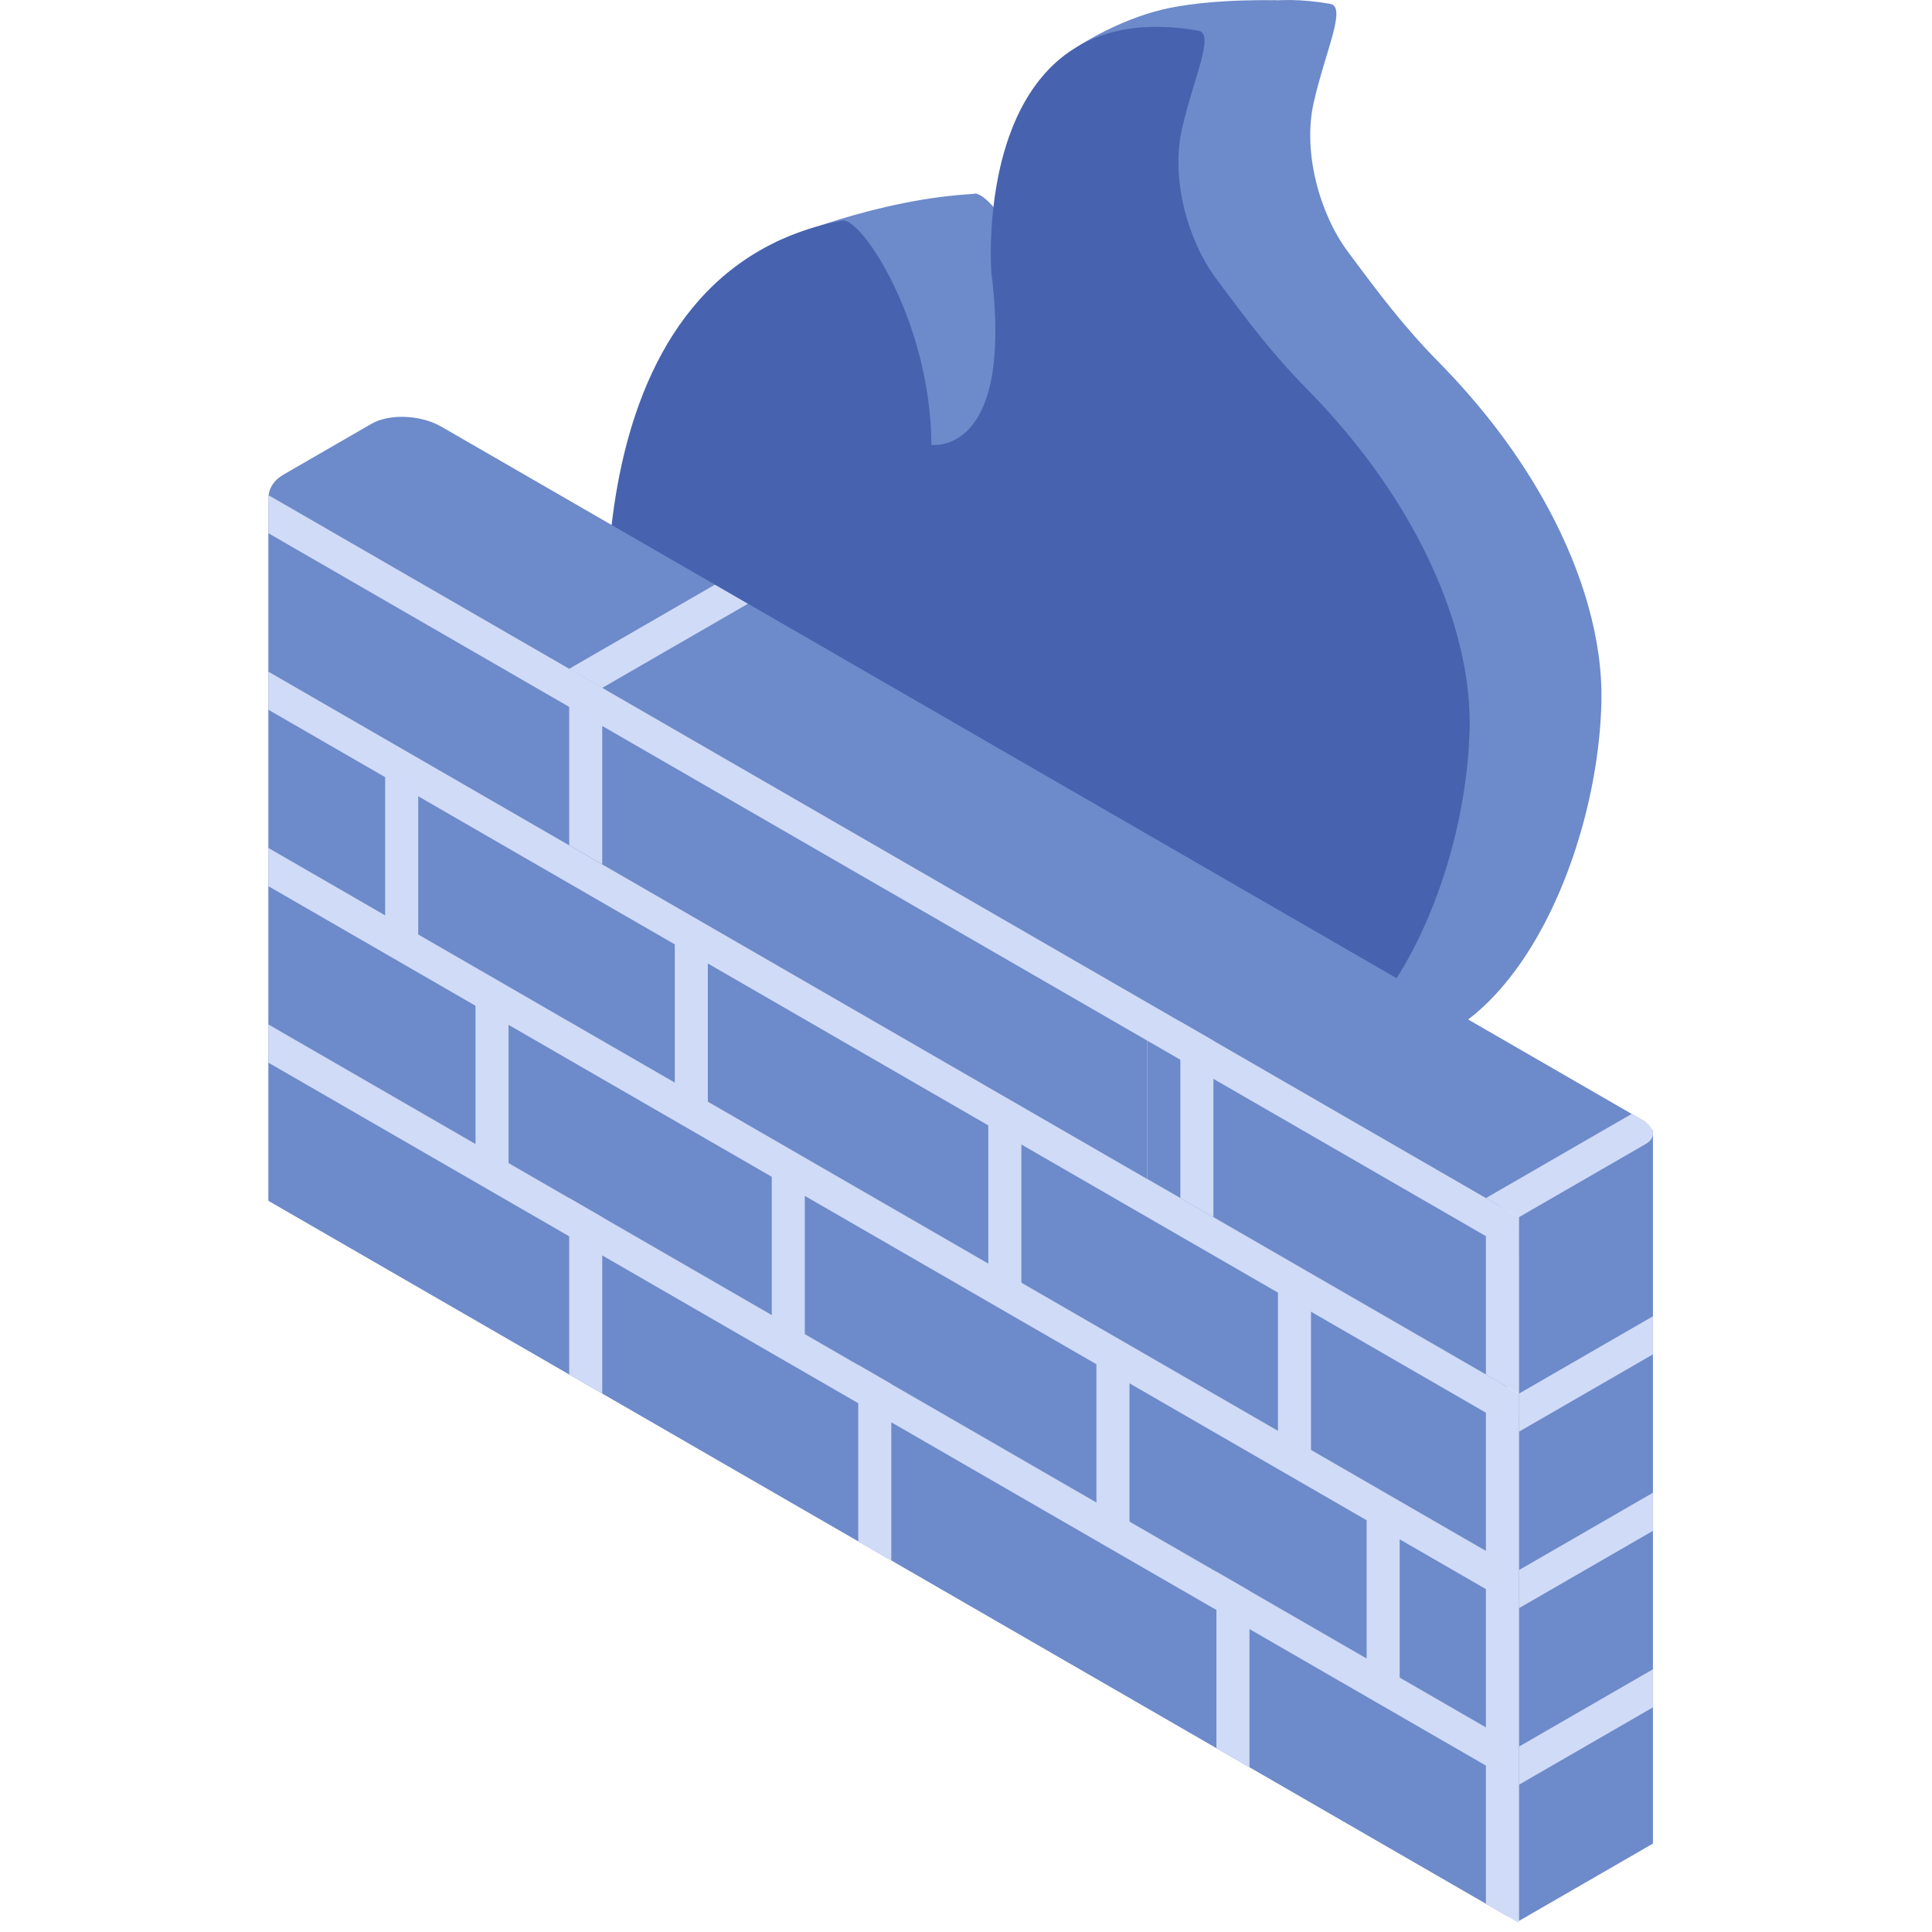
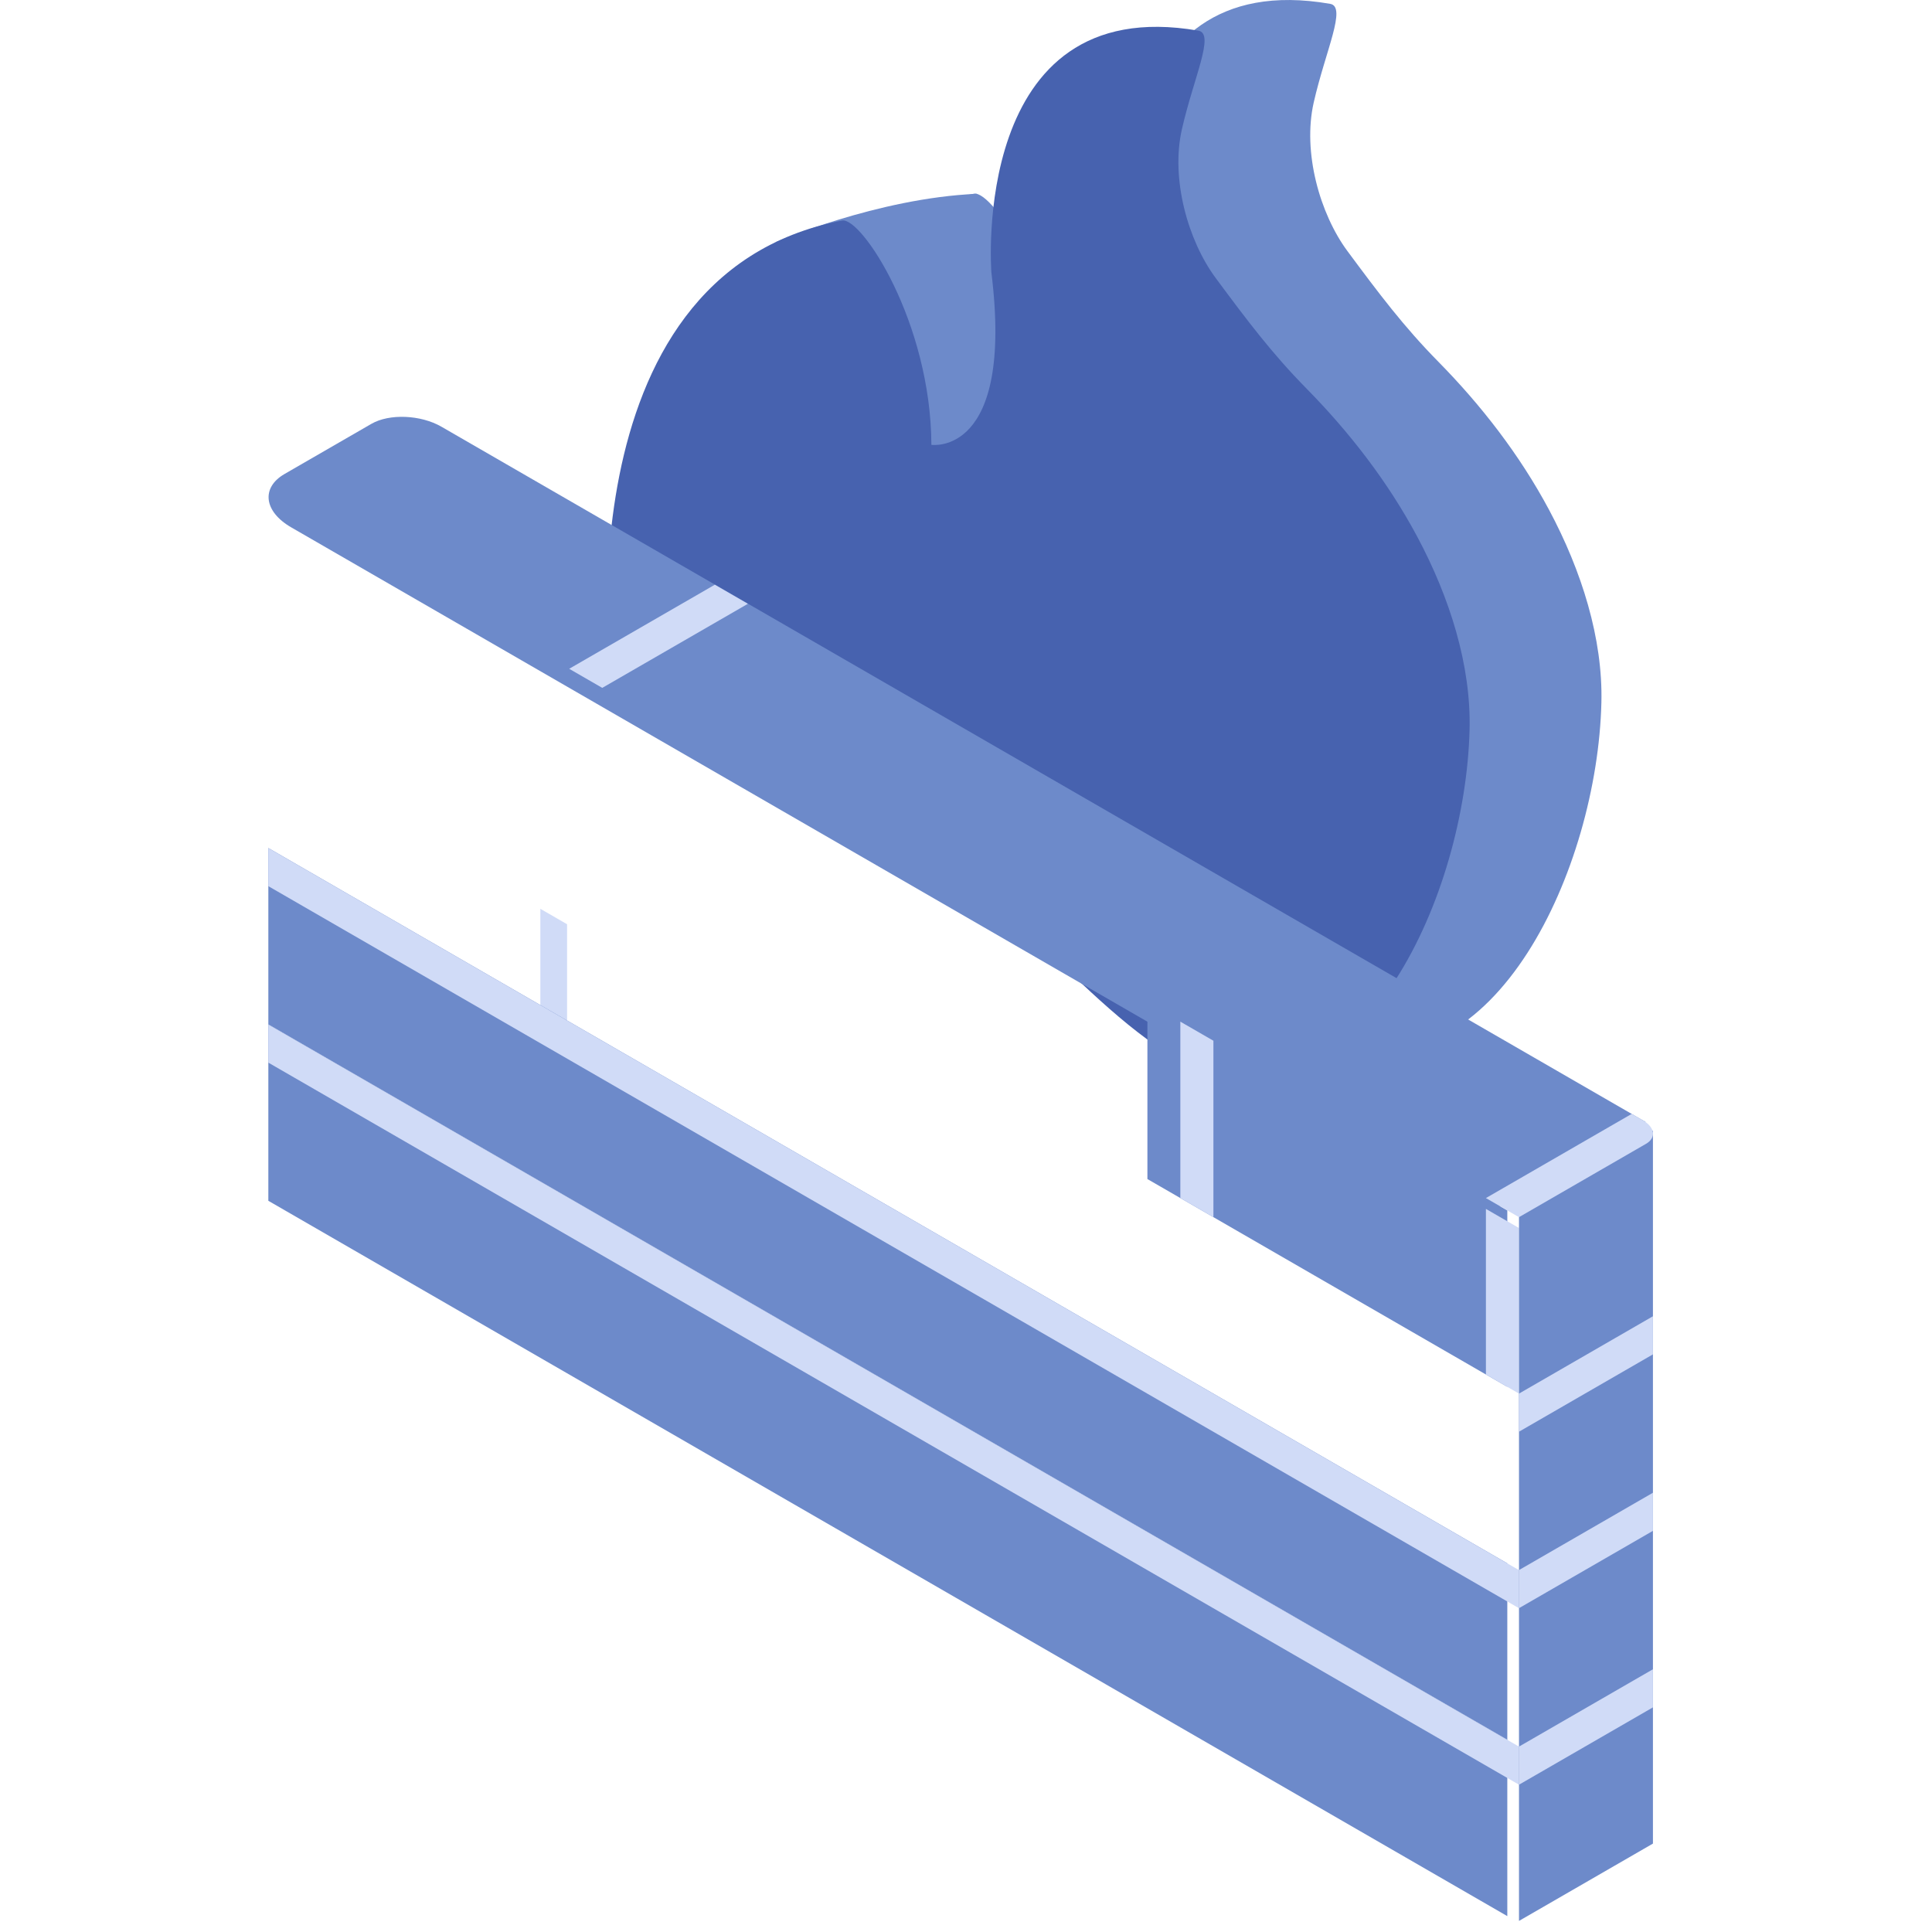
<svg xmlns="http://www.w3.org/2000/svg" width="800px" height="800px" viewBox="0 0 1024 1024" class="icon">
  <path d="M411.193 128.288s53.767-23.296 106.488-25.557l1.287 18.709-60.274 20.636-47.502-13.788z" fill="#6D8ACA" />
  <path d="M393.757 351.079S364.687 131.68 516.196 102.667c10.24-1.963 47.054 53.795 47.331 118.89 0 0 43.925 6.528 31.801-91.384 0 0-11.627-149.169 109.703-128.135 8.917 1.543-2.475 24.761-8.732 52.288-5.995 26.375 3.278 59.05 17.877 78.762 16.796 22.663 29.902 40.085 48.206 58.666 22.784 23.147 43.072 49.337 58.581 78.329 17.379 32.491 28.636 68.409 27.811 102.286C846.647 460.305 792.411 577.794 710.399 554.1c-47.523-13.731-108.366-96.988-153.23-123.548-53.561-31.715-108.721-52.586-163.413-79.473z" fill="#6D8ACA" />
-   <path d="M677.027 0.161s-31.751-1.024-56.86 3.996c-23.175 4.636-43.797 17.159-48.59 20.238-9.088 5.852 7.616 6.286 7.616 6.286l75.975-14.791L677.027 0.161z" fill="#6D8ACA" />
  <path d="M323.883 365.294s-29.07-219.398 122.439-248.411c10.24-1.963 47.061 53.795 47.331 118.89 0 0 43.932 6.535 31.801-91.384 0 0-11.627-149.169 109.703-128.135 8.917 1.543-2.475 24.761-8.732 52.295-5.988 26.368 3.278 59.043 17.884 78.755 16.789 22.663 29.902 40.085 48.199 58.674 22.784 23.147 43.072 49.33 58.581 78.321 17.387 32.491 28.636 68.409 27.819 102.293-2.133 87.929-56.37 205.418-138.375 181.724-47.53-13.724-108.373-96.981-153.237-123.548-53.554-31.715-108.721-52.586-163.413-79.473z" fill="#4762AF" />
  <path d="M300.559 489.865l-14.158-8.178V557.229l14.158 8.171V489.865z" fill="#D0DBF7" />
-   <path d="M348.758 445.684l-62.357 36.003 14.158 8.178 62.357-36.003-14.158-8.178zM479.595 521.225l-62.357 36.003 14.158 8.171 62.357-35.996-14.158-8.178z" fill="#D0DBF7" />
-   <path d="M608.128 512.322L160.478 253.87C150.402 248.053 142.224 254.24 142.224 267.673v88.277l465.904 268.984V512.322zM798.904 735.084L142.224 355.95v93.511l656.68 379.127v-93.504z" fill="#6D8ACA" />
  <path d="M798.904 828.588L142.224 449.46v93.504l656.68 379.134v-93.511z" fill="#6D8ACA" />
  <path d="M798.904 922.07L142.224 542.943V636.446l656.68 379.134v-93.511zM798.904 641.545L608.149 531.415v93.504l190.755 110.136v-93.511z" fill="#6D8ACA" />
  <path d="M233.95 226.158c-10.958-6.329-27.57-7.012-37.063-1.536l-46.066 26.595c-12.544 7.246-10.972 19.925 3.52 28.288l631.848 364.798 86.009-49.65-638.248-368.496z" fill="#6D8ACA" />
-   <path d="M319.204 364.59l-17.522-10.119v93.511l17.522 10.119V364.59zM221.662 411.935l-17.529-10.119v93.511l17.529 10.119v-93.511zM375.176 500.568l-17.529-10.119v93.511l17.529 10.119v-93.511zM269.548 533.094l-17.529-10.119v93.511l17.529 10.119v-93.511zM426.575 623.753l-17.522-10.119v93.511l17.522 10.119v-93.511zM319.204 645.15l-17.522-10.119v93.511l17.522 10.119v-93.511zM472.406 733.598l-17.522-10.119v93.511l17.522 10.119v-93.511zM662.25 843.201l-17.529-10.119v93.511l17.529 10.119v-93.511zM805.097 925.675l-17.529-10.119v93.511l17.529 10.119v-93.511zM598.649 723.102l-17.529-10.119v93.504l17.529 10.119v-93.504zM741.859 805.782l-17.522-10.119v93.511l17.522 10.119v-93.511zM541.347 596.51l-17.529-10.119V679.895l17.529 10.119V596.51zM694.861 685.136l-17.529-10.119v93.511l17.529 10.119v-93.511zM805.097 748.787l-17.529-10.119v93.504l17.529 10.119v-93.504z" fill="#D0DBF7" />
-   <path d="M805.097 842.291l-17.529-10.119v93.511l17.529 10.119v-93.511zM805.097 738.689L142.224 355.978v20.195l662.874 382.711v-20.195zM805.097 645.122L143.127 262.93c-0.498-0.284-0.903 0.021-0.903 0.683v18.994L805.097 665.317v-20.195z" fill="#D0DBF7" />
  <path d="M805.097 832.193L142.224 449.482v20.203l662.874 382.704v-20.195zM805.097 925.732L142.224 543.021v20.195l662.874 382.711v-20.195zM643.135 551.611l-17.529-10.119v93.511l17.529 10.119V551.611zM805.097 650.867l-17.529-10.119v87.765l17.529 10.119V650.867zM378.873 309.905l-77.191 44.565 17.522 10.119 77.191-44.565-17.522-10.119z" fill="#D0DBF7" />
  <path d="M876.094 599.205l-70.997 40.988v377.933l70.997-40.988V599.205z" fill="#6D8ACA" />
  <path d="M876.094 884.744l-70.997 40.988v20.195l70.997-40.988v-20.195zM876.094 791.183l-70.997 40.988v20.195l70.997-40.988v-20.195zM876.094 697.644l-70.997 40.988v20.195l70.997-40.988v-20.195zM864.823 590.395l-77.255 44.608 17.529 10.119 67.335-38.876c5.476-3.164 4.786-8.69-1.536-12.345l-6.073-3.506z" fill="#D0DBF7" />
</svg>